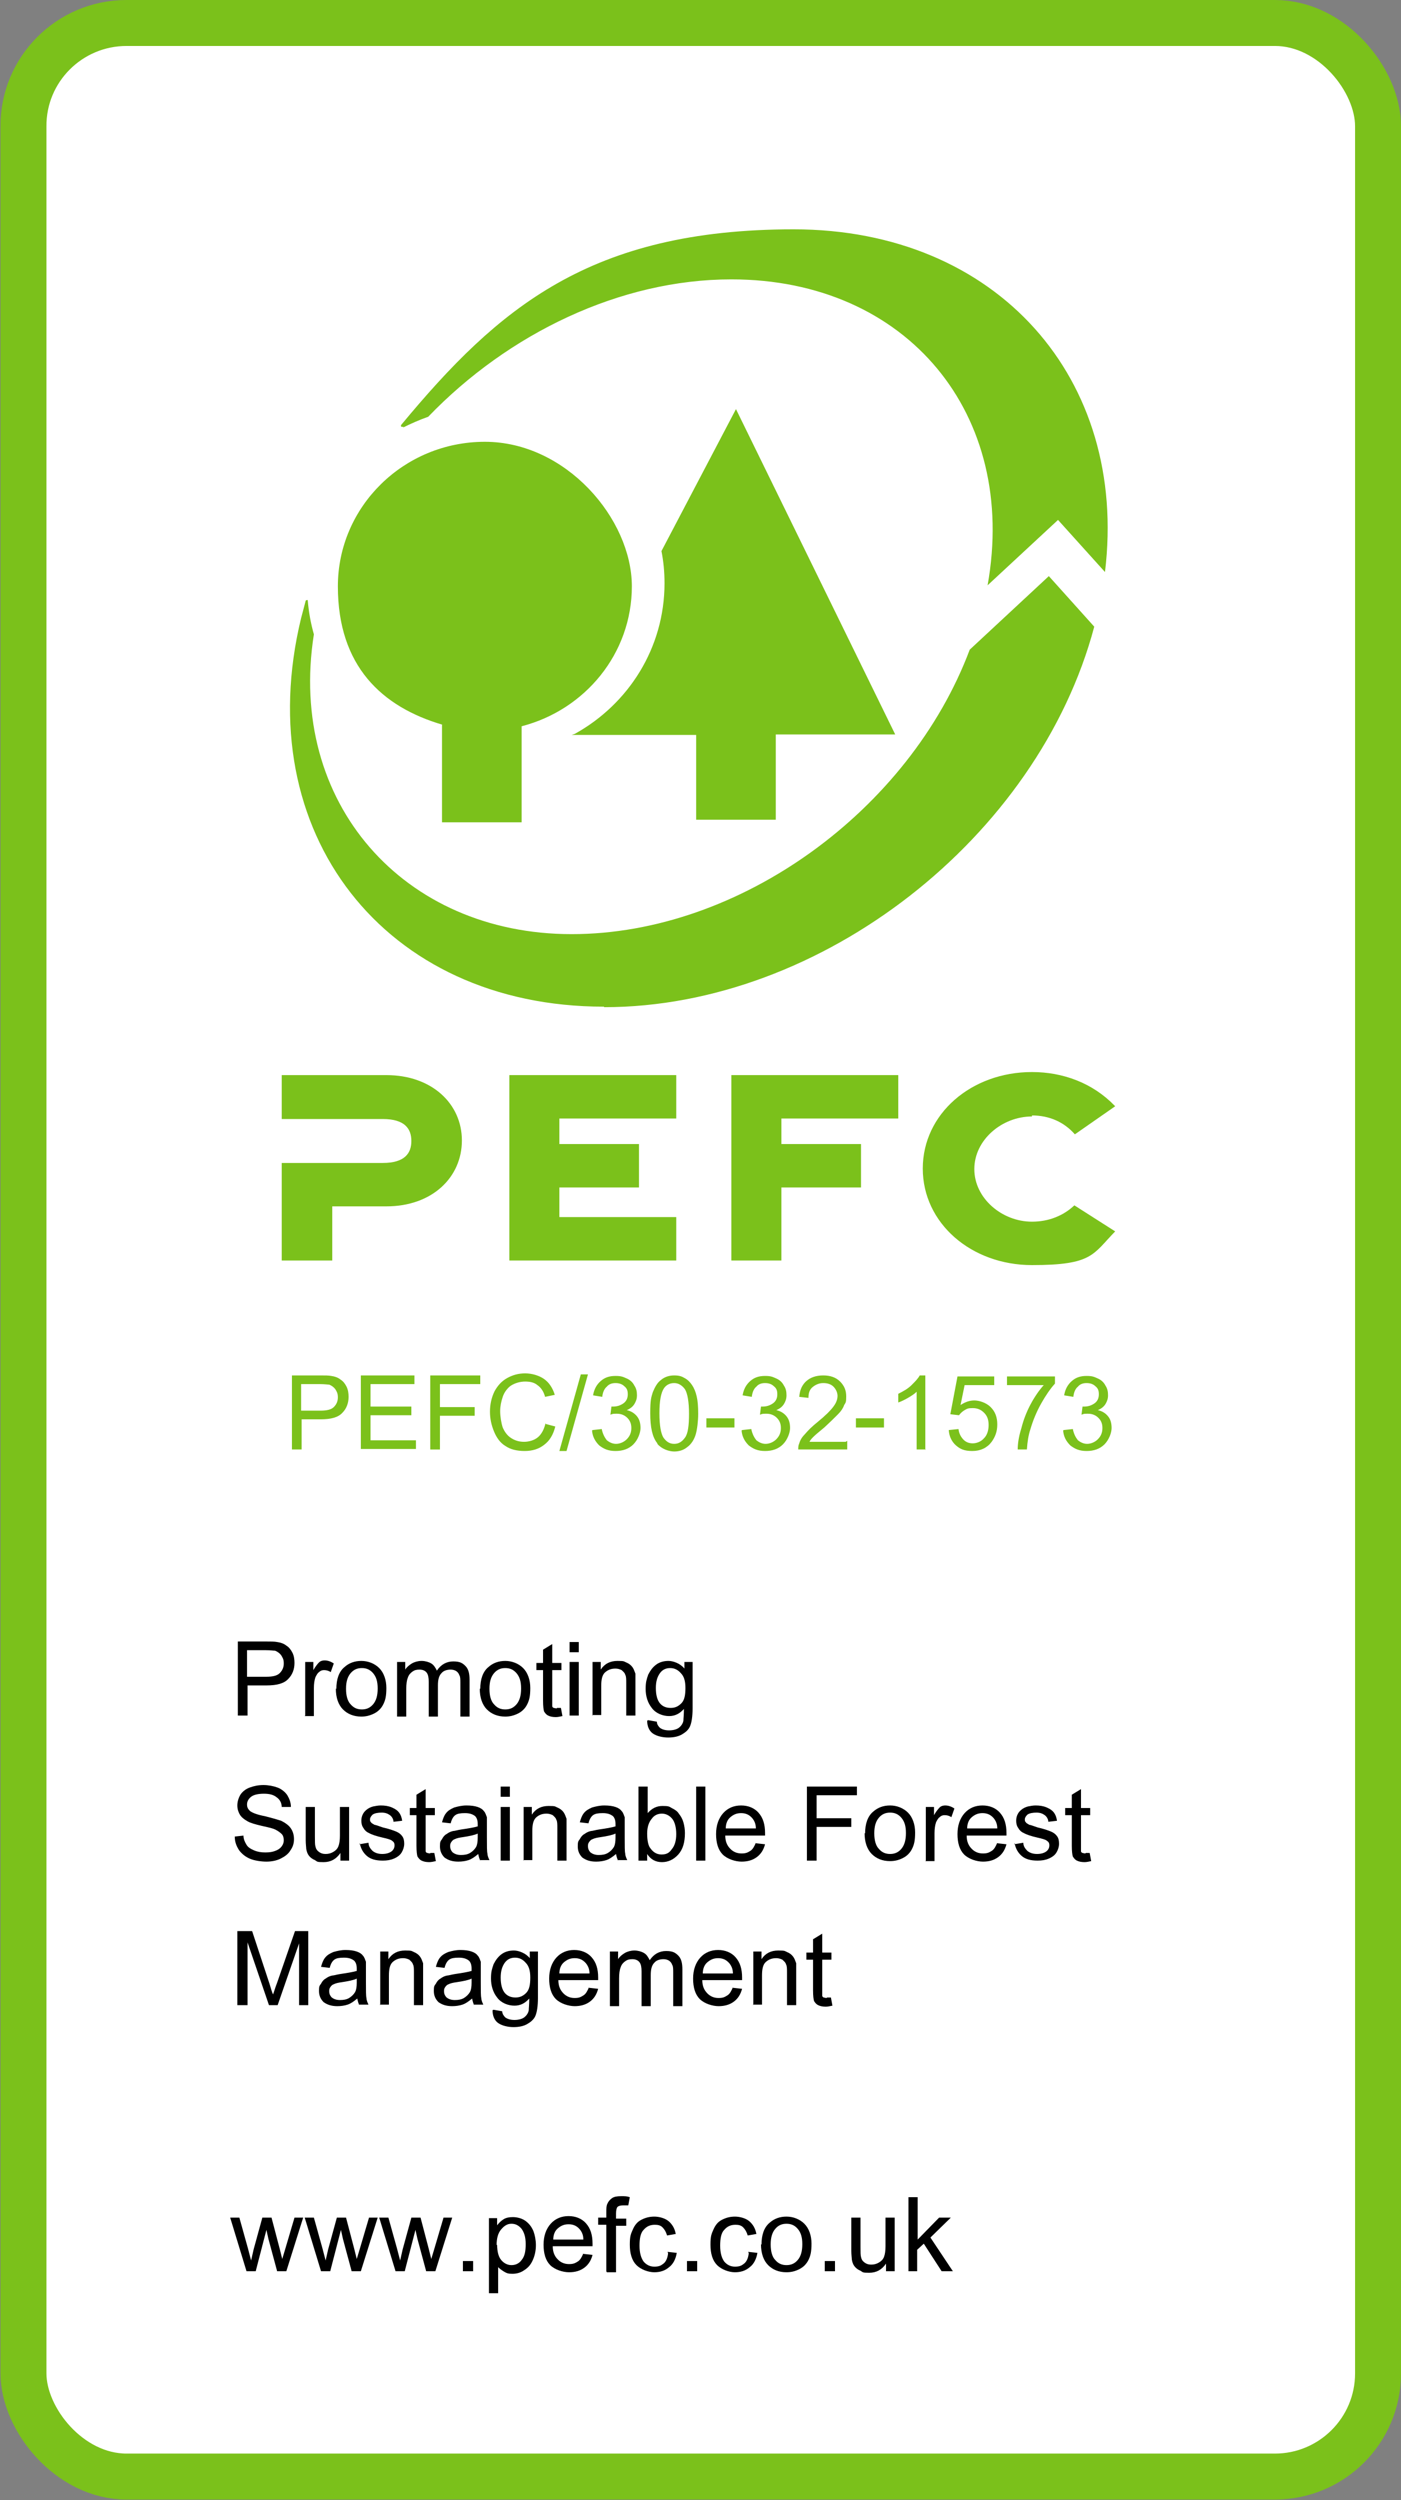
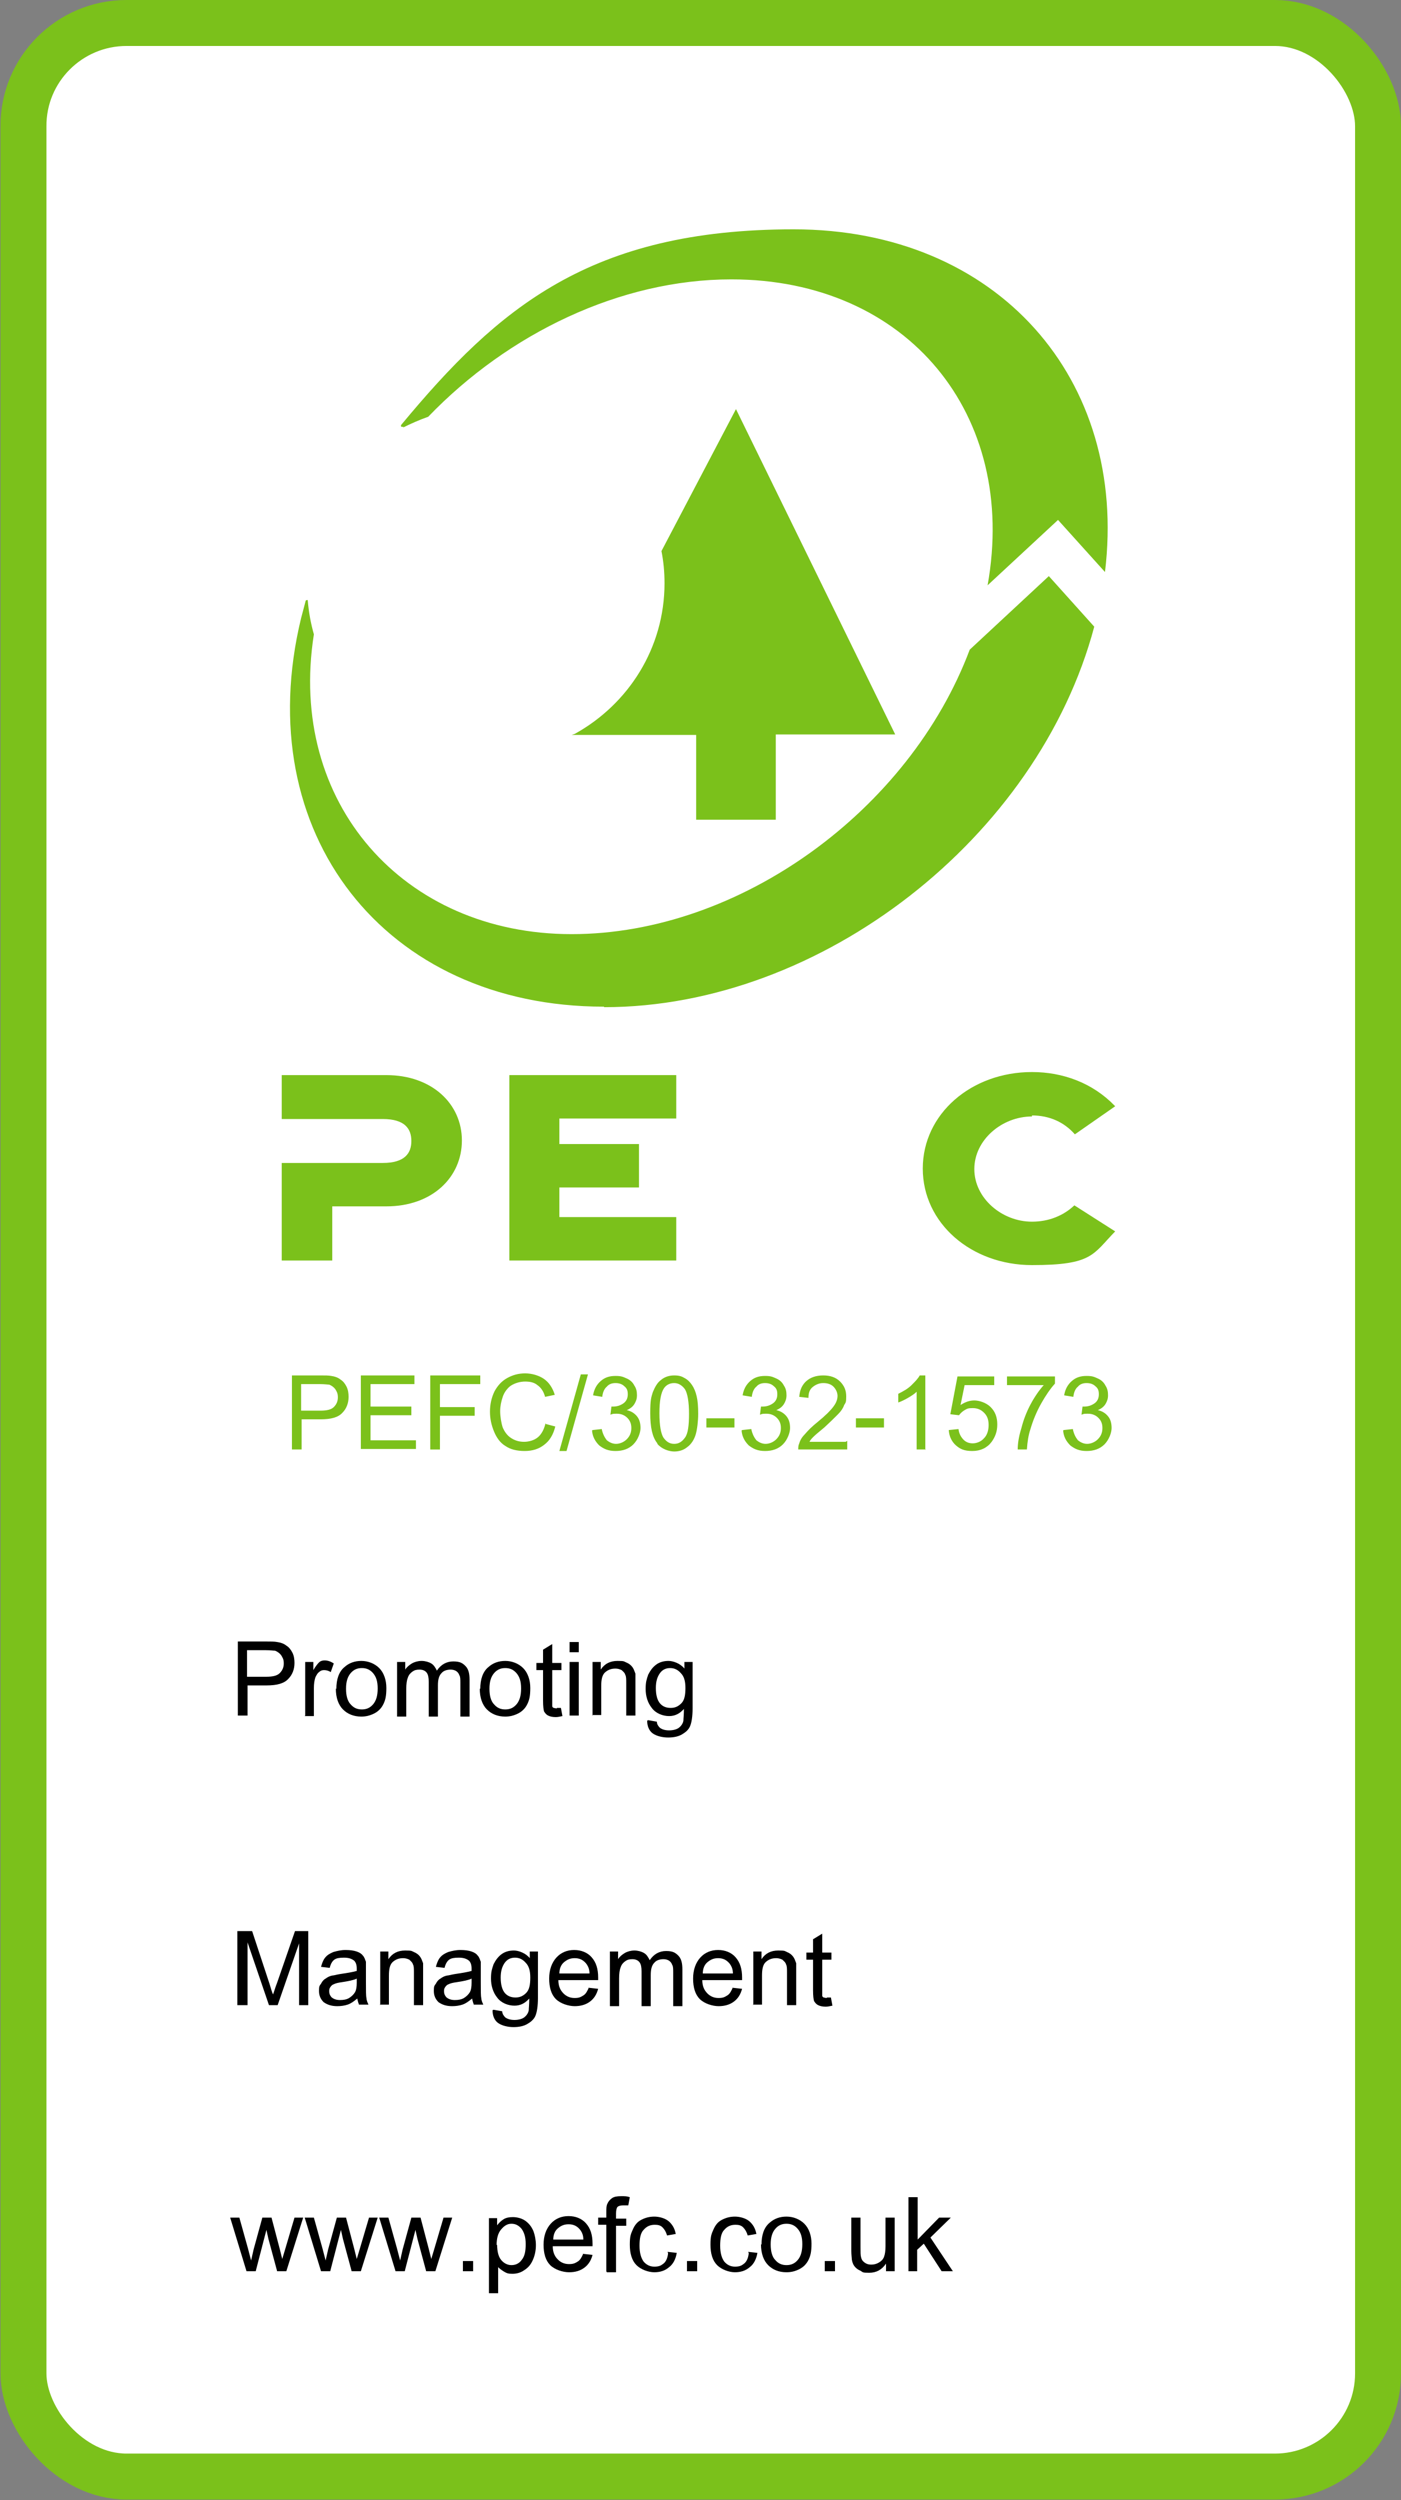
<svg xmlns="http://www.w3.org/2000/svg" id="Laag_1" version="1.1" viewBox="0 0 274.5 489.5">
  <rect x="0" y="0" width="274.5" height="489.5" fill="#808080" stroke="none" />
  <defs>
    <style>
      .st0 {
        fill: #fff;
      }

      .st1 {
        fill: none;
        stroke: #7bc11b;
        stroke-width: 9px;
      }

      .st2 {
        fill: #7bc11b;
      }
    </style>
  </defs>
  <path class="st0" d="M24.8,4.5h225c11.2,0,20.2,11.2,20.2,20.2v440c0,11.2-9.1,20.2-20.2,20.2H24.8c-11.2,0-20.2-11.2-20.2-20.2V24.8C4.5,13.6,13.6,4.5,24.8,4.5Z" />
  <path class="st1" d="M24.8,4.5h225c11.2,0,20.2,11.2,20.2,20.2v440c0,11.2-9.1,20.2-20.2,20.2H24.8c-11.2,0-20.2-11.2-20.2-20.2V24.8C4.5,13.6,13.6,4.5,24.8,4.5Z" />
  <path class="st2" d="M75.6,210.5h-20.4v8.6h19.8c4.3,0,5.6,1.9,5.6,4.3s-1.3,4.3-5.6,4.3h-19.8s0,19.1,0,19.1h9.9v-10.6h10.6c9,0,14.8-5.7,14.8-12.9s-5.9-12.8-14.8-12.8" />
  <polyline class="st2" points="99.8 246.8 132.5 246.8 132.5 238.3 109.6 238.3 109.6 232.5 125.2 232.5 125.2 224 109.6 224 109.6 219 132.5 219 132.5 210.5 99.8 210.5 99.8 246.8" />
-   <polyline class="st2" points="143.3 246.8 153.1 246.8 153.1 232.5 168.7 232.5 168.7 224 153.1 224 153.1 219 176 219 176 210.5 143.3 210.5 143.3 246.8" />
  <path class="st2" d="M202.2,218.4c3.4,0,6.3,1.3,8.4,3.7l7.9-5.5c-4.4-4.6-10.3-6.7-16.3-6.7-11.9,0-21.4,8.2-21.4,18.9s9.5,18.9,21.4,18.9,11.9-2.1,16.3-6.6l-8-5.1c-2.1,2-5,3.2-8.3,3.2-5.9,0-11.3-4.6-11.3-10.3s5.4-10.3,11.3-10.3" />
  <path class="st2" d="M152,160.4v-16.6h23.4l-31.2-63.7-14.6,27.8c.4,2,.6,4.1.6,6.3,0,12.7-7.1,23.7-17.6,29.5l-.6.2h24.4v16.6h15.6" />
-   <path class="st2" d="M86.6,141.9v19.1h15.6v-18.8c12.4-3.2,21.6-14.2,21.6-27.4s-12.9-28.3-28.8-28.3-28.8,12.7-28.8,28.3,8.6,23.6,20.5,27.1" />
  <path class="st2" d="M79,83.7c1.6-.8,3.2-1.5,4.9-2.1,15.7-16.3,37.6-26.9,59.4-26.9,34.5,0,56.2,26.5,50.2,59.9l13.8-12.8,9.2,10.2c4.6-37.8-21.1-67.1-61-67.1s-57.9,15.4-76.9,38.3c0,0-.1.2,0,.3.2.2.4,0,.4,0" />
  <path class="st2" d="M118.4,197.2c42.5,0,85-33.2,96-74.5l-8.9-9.9-15.5,14.4c-11.8,31.4-45,55.7-78,55.7s-55.7-25.8-50.5-58.7c-.6-2.1-1-4.3-1.2-6.6,0,0,0-.2-.2-.1-.1,0-.2.1-.2.1-.3,1.1-.6,2.3-.9,3.4-10.2,42,16.3,76.1,59.3,76.1" />
  <path class="st2" d="M57.2,283.8v-14.5h5.5c1,0,1.7,0,2.2.1.7.1,1.3.3,1.8.7.5.3.9.8,1.2,1.4.3.6.4,1.3.4,2,0,1.2-.4,2.3-1.2,3.1-.8.9-2.2,1.3-4.3,1.3h-3.7v5.9h-1.9ZM59.1,276.2h3.7c1.2,0,2.1-.2,2.6-.7.5-.5.8-1.1.8-1.9s-.2-1.1-.5-1.6c-.3-.4-.7-.7-1.2-.9-.3,0-.9-.1-1.8-.1h-3.7v5.2ZM70.7,283.8v-14.5h10.5v1.7h-8.6v4.4h8v1.7h-8v4.9h8.9v1.7h-10.8ZM84.3,283.8v-14.5h9.8v1.7h-7.9v4.5h6.8v1.7h-6.8v6.6h-1.9ZM106.9,278.8l1.9.5c-.4,1.6-1.1,2.8-2.2,3.6-1,.8-2.3,1.2-3.8,1.2s-2.8-.3-3.8-1c-1-.6-1.7-1.6-2.2-2.8-.5-1.2-.8-2.5-.8-3.9s.3-2.8.9-4c.6-1.1,1.4-2,2.5-2.6,1.1-.6,2.2-.9,3.5-.9s2.7.4,3.7,1.1c1,.7,1.7,1.8,2.1,3.1l-1.9.4c-.3-1.1-.8-1.8-1.5-2.3-.6-.5-1.4-.7-2.4-.7s-2,.3-2.8.8c-.7.5-1.3,1.3-1.6,2.2-.3.9-.5,1.8-.5,2.8s.2,2.3.5,3.2c.4.9.9,1.6,1.7,2.1.8.5,1.6.7,2.5.7s2-.3,2.7-.9c.7-.6,1.2-1.5,1.5-2.8ZM109.6,284.1l4.2-15h1.4l-4.2,15h-1.4ZM116.1,280l1.8-.2c.2,1,.6,1.7,1,2.2.5.4,1.1.7,1.8.7s1.5-.3,2.1-.9c.6-.6.9-1.3.9-2.2s-.3-1.5-.8-2c-.5-.5-1.2-.8-2-.8s-.8,0-1.3.2l.2-1.6c.1,0,.2,0,.3,0,.8,0,1.4-.2,2-.6.6-.4.9-1,.9-1.8s-.2-1.2-.7-1.6c-.4-.4-1-.6-1.7-.6s-1.3.2-1.7.7c-.5.4-.8,1.1-.9,2l-1.8-.3c.2-1.2.7-2.1,1.5-2.8.8-.7,1.7-1,2.9-1s1.5.2,2.2.5c.7.3,1.2.8,1.5,1.4.4.6.5,1.2.5,1.9s-.2,1.2-.5,1.7-.8.9-1.5,1.2c.9.2,1.5.6,2,1.2s.7,1.4.7,2.3-.5,2.3-1.4,3.2c-.9.9-2.1,1.3-3.5,1.3s-2.3-.4-3.2-1.1c-.8-.8-1.3-1.7-1.4-2.9ZM128.8,282.6c-1-1.2-1.4-3.2-1.4-5.9s.2-3.1.5-4.1c.4-1,.9-1.9,1.6-2.4.7-.6,1.6-.9,2.6-.9s1.5.2,2,.5c.6.3,1.1.8,1.5,1.4.4.6.7,1.3.9,2.2.2.8.3,2,.3,3.4s-.2,3.1-.5,4.1c-.3,1-.9,1.9-1.6,2.4-.7.6-1.6.9-2.6.9s-2.5-.5-3.3-1.5h0ZM130.1,271.8c-.6.9-.9,2.5-.9,4.9s.3,4,.8,4.8c.6.8,1.2,1.2,2.1,1.2s1.5-.4,2.1-1.2c.6-.8.8-2.4.8-4.7s-.3-4-.8-4.8c-.6-.8-1.3-1.2-2.1-1.2s-1.5.3-2,1h0ZM138.4,279.5v-1.8h5.5v1.8h-5.5ZM145.4,280l1.8-.2c.2,1,.6,1.7,1,2.2.5.4,1.1.7,1.8.7s1.5-.3,2.1-.9c.6-.6.9-1.3.9-2.2s-.3-1.5-.8-2c-.5-.5-1.2-.8-2-.8s-.8,0-1.3.2l.2-1.6c.1,0,.2,0,.3,0,.8,0,1.4-.2,2-.6.6-.4.9-1,.9-1.8s-.2-1.2-.7-1.6c-.4-.4-1-.6-1.7-.6s-1.3.2-1.7.7c-.5.4-.8,1.1-.9,2l-1.8-.3c.2-1.2.7-2.1,1.5-2.8.8-.7,1.7-1,2.9-1s1.5.2,2.2.5c.7.3,1.2.8,1.5,1.4.4.6.5,1.2.5,1.9s-.2,1.2-.5,1.7-.8.9-1.5,1.2c.9.2,1.5.6,2,1.2s.7,1.4.7,2.3-.5,2.3-1.4,3.2c-.9.9-2.1,1.3-3.5,1.3s-2.3-.4-3.2-1.1c-.8-.8-1.3-1.7-1.4-2.9ZM166,282.1v1.7h-9.6c0-.4,0-.8.2-1.2.2-.7.6-1.3,1.2-1.9.5-.6,1.3-1.4,2.3-2.2,1.6-1.3,2.6-2.3,3.2-3.1.6-.8.8-1.5.8-2.1s-.3-1.3-.8-1.8-1.2-.7-2-.7-1.5.3-2.1.8-.8,1.2-.8,2.1l-1.8-.2c.1-1.4.6-2.4,1.4-3.1.8-.7,1.9-1.1,3.3-1.1s2.5.4,3.3,1.2,1.2,1.7,1.2,2.9-.1,1.2-.4,1.7c-.2.6-.6,1.2-1.2,1.8-.6.6-1.5,1.5-2.7,2.6-1.1.9-1.8,1.5-2.1,1.8-.3.3-.6.6-.8,1h7.1ZM167.7,279.5v-1.8h5.5v1.8h-5.5ZM181.4,283.8h-1.8v-11.3c-.4.4-1,.8-1.7,1.2-.7.4-1.3.7-1.9.9v-1.7c1-.5,1.9-1,2.6-1.7.7-.7,1.3-1.3,1.6-1.9h1.1v14.6ZM185.9,280l1.9-.2c.1.9.5,1.6,1,2.1.5.5,1.1.7,1.8.7s1.6-.3,2.2-1c.6-.6.9-1.5.9-2.6s-.3-1.8-.9-2.4c-.6-.6-1.3-.9-2.2-.9s-1.1.1-1.6.4c-.5.3-.8.6-1.1,1l-1.7-.2,1.4-7.4h7.2v1.7h-5.8l-.8,3.9c.9-.6,1.8-.9,2.7-.9s2.3.4,3.2,1.3c.9.9,1.3,2,1.3,3.4s-.4,2.4-1.1,3.4c-.9,1.2-2.2,1.8-3.8,1.8s-2.4-.4-3.2-1.1c-.8-.7-1.3-1.7-1.4-2.9ZM197.3,271.2v-1.7h9.4v1.4c-.9,1-1.8,2.3-2.7,3.9-.9,1.6-1.6,3.3-2.1,5-.4,1.2-.6,2.5-.7,4h-1.8c0-1.1.2-2.5.7-4.1.4-1.6,1-3.2,1.8-4.7.8-1.5,1.7-2.8,2.6-3.8h-7.1ZM208.4,280l1.8-.2c.2,1,.6,1.7,1,2.2.5.4,1.1.7,1.8.7s1.5-.3,2.1-.9c.6-.6.9-1.3.9-2.2s-.3-1.5-.8-2c-.5-.5-1.2-.8-2-.8s-.8,0-1.3.2l.2-1.6c.1,0,.2,0,.3,0,.8,0,1.4-.2,2-.6.6-.4.9-1,.9-1.8s-.2-1.2-.7-1.6c-.4-.4-1-.6-1.7-.6s-1.3.2-1.7.7c-.5.4-.8,1.1-.9,2l-1.8-.3c.2-1.2.7-2.1,1.5-2.8.8-.7,1.7-1,2.9-1s1.5.2,2.2.5c.7.3,1.2.8,1.5,1.4.4.6.5,1.2.5,1.9s-.2,1.2-.5,1.7-.8.9-1.5,1.2c.9.2,1.5.6,2,1.2s.7,1.4.7,2.3-.5,2.3-1.4,3.2c-.9.9-2.1,1.3-3.5,1.3s-2.3-.4-3.2-1.1c-.8-.8-1.3-1.7-1.4-2.9Z" />
  <path d="M46.6,335.9v-14.5h5.5c1,0,1.7,0,2.2.1.7.1,1.3.3,1.8.7.5.3.9.8,1.2,1.4.3.6.4,1.3.4,2,0,1.2-.4,2.3-1.2,3.1-.8.9-2.2,1.3-4.3,1.3h-3.7v5.9h-1.9ZM48.5,328.3h3.7c1.2,0,2.1-.2,2.6-.7.5-.5.8-1.1.8-1.9s-.2-1.1-.5-1.6c-.3-.4-.7-.7-1.2-.9-.3,0-.9-.1-1.8-.1h-3.7v5.2ZM59.8,335.9v-10.5h1.6v1.6c.4-.7.8-1.2,1.1-1.5s.7-.4,1.1-.4c.6,0,1.2.2,1.8.6l-.6,1.7c-.4-.3-.9-.4-1.3-.4s-.7.1-1,.4c-.3.2-.5.6-.7,1-.2.6-.3,1.3-.3,2.1v5.5h-1.8ZM65.9,330.7c0-1.9.5-3.4,1.6-4.3.9-.8,2-1.2,3.3-1.2s2.6.5,3.5,1.4c.9.9,1.4,2.3,1.4,3.9s-.2,2.4-.6,3.2c-.4.8-1,1.4-1.8,1.8-.8.4-1.6.6-2.5.6-1.5,0-2.7-.5-3.6-1.4-.9-.9-1.4-2.3-1.4-4.1ZM67.8,330.7c0,1.3.3,2.4.9,3,.6.7,1.3,1,2.2,1s1.6-.3,2.2-1c.6-.7.9-1.7.9-3.1s-.3-2.3-.9-3c-.6-.7-1.3-1-2.2-1s-1.6.3-2.2,1c-.6.7-.9,1.7-.9,3ZM77.8,335.9v-10.5h1.6v1.5c.3-.5.8-.9,1.3-1.2.5-.3,1.2-.5,1.9-.5s1.4.2,1.9.5c.5.3.8.8,1.1,1.4.8-1.2,1.9-1.8,3.2-1.8s1.8.3,2.4.9c.6.6.8,1.5.8,2.7v7.2h-1.8v-6.6c0-.7,0-1.2-.2-1.5-.1-.3-.3-.6-.6-.8-.3-.2-.7-.3-1.1-.3-.7,0-1.4.2-1.8.7-.5.5-.7,1.3-.7,2.4v6.1h-1.8v-6.8c0-.8-.1-1.4-.4-1.8-.3-.4-.8-.6-1.4-.6s-1,.1-1.4.4c-.4.3-.7.6-.9,1.2-.2.5-.3,1.2-.3,2.2v5.4h-1.8ZM94.1,330.7c0-1.9.5-3.4,1.6-4.3.9-.8,2-1.2,3.3-1.2s2.6.5,3.5,1.4c.9.9,1.4,2.3,1.4,3.9s-.2,2.4-.6,3.2c-.4.8-1,1.4-1.8,1.8-.8.4-1.6.6-2.5.6-1.5,0-2.7-.5-3.6-1.4-.9-.9-1.4-2.3-1.4-4.1ZM95.9,330.7c0,1.3.3,2.4.9,3,.6.7,1.3,1,2.2,1s1.6-.3,2.2-1c.6-.7.9-1.7.9-3.1s-.3-2.3-.9-3c-.6-.7-1.3-1-2.2-1s-1.6.3-2.2,1c-.6.7-.9,1.7-.9,3ZM109.1,334.4c.2,0,.5,0,.8,0l.3,1.6c-.5.1-.9.2-1.3.2-.6,0-1.1-.1-1.5-.3s-.6-.5-.8-.8c-.1-.3-.2-1-.2-2.1v-6h-1.3v-1.4h1.3v-2.6l1.8-1.1v3.7h1.8v1.4h-1.8v6.1c0,.5,0,.8,0,1,0,.1.2.3.3.3.1,0,.3.1.6.1h0ZM111.6,323.5v-2h1.8v2h-1.8ZM111.6,335.9v-10.5h1.8v10.5h-1.8ZM116.1,335.9v-10.5h1.6v1.5c.8-1.2,1.9-1.7,3.3-1.7s1.2.1,1.7.3c.5.2.9.5,1.2.9.3.4.4.8.6,1.3,0,.3,0,.9,0,1.7v6.5h-1.8v-6.4c0-.7,0-1.3-.2-1.6-.1-.4-.4-.6-.7-.9-.4-.2-.8-.3-1.2-.3-.8,0-1.4.2-2,.7-.6.5-.8,1.4-.8,2.7v5.7h-1.8ZM127,336.8l1.7.3c0,.5.3.9.6,1.2.4.3,1,.5,1.8.5s1.5-.2,1.9-.5c.4-.3.8-.8.9-1.4,0-.4.1-1.1.1-2.3-.8.9-1.7,1.4-2.9,1.4s-2.6-.5-3.4-1.6c-.8-1-1.2-2.3-1.2-3.7s.2-1.9.5-2.8c.4-.8.9-1.5,1.6-2,.7-.5,1.5-.7,2.4-.7s2.3.5,3.1,1.5v-1.3h1.6v9.1c0,1.6-.2,2.8-.5,3.5-.3.7-.9,1.2-1.6,1.6s-1.6.6-2.7.6-2.3-.3-3-.8-1.1-1.4-1.1-2.5ZM128.5,330.5c0,1.4.3,2.4.8,3,.5.6,1.2.9,2.1.9s1.5-.3,2.1-.9c.6-.6.8-1.6.8-3s-.3-2.3-.9-2.9c-.6-.7-1.3-1-2.1-1s-1.5.3-2,1-.8,1.6-.8,2.9Z" />
-   <path d="M45.9,359.6l1.8-.2c0,.7.3,1.3.6,1.8.3.5.8.8,1.5,1.1.7.3,1.4.4,2.2.4s1.4-.1,1.9-.3c.6-.2,1-.5,1.3-.9.3-.4.4-.8.4-1.2s-.1-.9-.4-1.2c-.3-.3-.7-.6-1.3-.9-.4-.2-1.2-.4-2.6-.7-1.3-.3-2.3-.6-2.8-.9-.7-.4-1.2-.8-1.5-1.3-.3-.5-.5-1.1-.5-1.8s.2-1.4.6-2.1c.4-.6,1-1.1,1.8-1.4.8-.3,1.7-.5,2.7-.5s2,.2,2.8.5,1.5.9,1.9,1.5c.4.7.7,1.4.7,2.3h-1.8c0-.8-.4-1.5-1-1.9-.6-.5-1.4-.7-2.5-.7s-2,.2-2.5.6c-.5.4-.8.9-.8,1.5s.2.9.6,1.3c.4.3,1.3.7,2.9,1,1.6.4,2.6.7,3.2.9.8.4,1.5.9,1.9,1.5.4.6.6,1.3.6,2.1s-.2,1.5-.7,2.2c-.4.7-1.1,1.2-1.9,1.6-.8.4-1.8.6-2.8.6s-2.4-.2-3.3-.6c-.9-.4-1.6-1-2.1-1.7-.5-.8-.8-1.6-.8-2.6ZM66.7,364.3v-1.5c-.8,1.2-1.9,1.8-3.3,1.8s-1.2-.1-1.7-.4c-.5-.2-.9-.5-1.2-.9-.3-.4-.4-.8-.5-1.3,0-.3-.1-.9-.1-1.7v-6.5h1.8v5.8c0,.9,0,1.6.1,1.9.1.5.3.8.7,1.1.4.3.8.4,1.3.4s1-.1,1.5-.4c.5-.3.8-.6,1-1.1.2-.5.3-1.2.3-2.1v-5.6h1.8v10.5h-1.6ZM70.4,361.1l1.8-.3c0,.7.4,1.2.8,1.6.5.4,1.1.6,1.9.6s1.4-.2,1.8-.5c.4-.3.6-.7.6-1.2s-.2-.7-.5-.9c-.2-.2-.9-.4-1.8-.6-1.3-.3-2.2-.6-2.7-.9-.5-.2-.9-.6-1.1-1-.3-.4-.4-.9-.4-1.4s.1-.9.3-1.3c.2-.4.5-.7.9-1,.3-.2.7-.4,1.1-.5.5-.1,1-.2,1.5-.2.8,0,1.5.1,2.2.4s1.1.6,1.4,1,.5.9.6,1.6l-1.7.2c0-.5-.3-1-.7-1.3-.4-.3-.9-.5-1.6-.5s-1.4.1-1.8.4c-.3.3-.5.6-.5.9s0,.4.2.6c.1.2.4.3.7.5.2,0,.7.2,1.6.5,1.3.3,2.1.6,2.6.8.5.2.9.5,1.2.9.3.4.4.9.4,1.5s-.2,1.2-.5,1.7-.8.9-1.5,1.2-1.4.4-2.2.4c-1.4,0-2.4-.3-3.1-.9-.7-.6-1.2-1.4-1.4-2.5ZM84.3,362.8c.2,0,.5,0,.8,0l.3,1.6c-.5.1-.9.2-1.3.2-.6,0-1.1-.1-1.5-.3s-.6-.5-.8-.8c-.1-.3-.2-1-.2-2.1v-6h-1.3v-1.4h1.3v-2.6l1.8-1.1v3.7h1.8v1.4h-1.8v6.1c0,.5,0,.8,0,1,0,.1.2.3.3.3.1,0,.3.1.6.1h0ZM94.1,364.3c-.2-.4-.3-.8-.4-1.3-.7.6-1.3,1-1.9,1.2-.6.2-1.3.3-2,.3-1.2,0-2-.3-2.7-.8-.6-.6-.9-1.3-.9-2.2s.1-1,.4-1.4c.2-.4.5-.8.9-1,.4-.3.8-.5,1.3-.6.3,0,.9-.2,1.6-.3,1.4-.2,2.5-.4,3.2-.6,0-.2,0-.4,0-.5,0-.7-.2-1.2-.5-1.5-.5-.4-1.1-.6-2-.6s-1.5.1-1.9.4c-.4.3-.7.8-.9,1.6l-1.7-.2c.2-.7.4-1.3.8-1.8.4-.5.9-.8,1.6-1.1.7-.2,1.5-.4,2.4-.4s1.6.1,2.2.3c.6.2,1,.5,1.2.8.3.3.4.7.6,1.2,0,.3,0,.9,0,1.6v2.4c0,1.7,0,2.7.1,3.1,0,.4.2.9.4,1.3h-1.9ZM93.6,359c-.6.3-1.6.5-2.9.7-.7.1-1.2.2-1.6.4-.3.1-.5.3-.7.6-.2.3-.2.5-.2.8,0,.5.2.9.5,1.2.4.3.9.5,1.6.5s1.3-.1,1.8-.4c.5-.3.9-.7,1.2-1.2.2-.4.3-1,.3-1.8v-.7ZM98.1,351.8v-2h1.8v2h-1.8ZM98.1,364.3v-10.5h1.8v10.5h-1.8ZM102.6,364.3v-10.5h1.6v1.5c.8-1.2,1.9-1.7,3.3-1.7s1.2.1,1.7.3c.5.2.9.5,1.2.9.3.4.4.8.6,1.3,0,.3,0,.9,0,1.7v6.5h-1.8v-6.4c0-.7,0-1.3-.2-1.6-.1-.4-.4-.6-.7-.9-.4-.2-.8-.3-1.2-.3-.8,0-1.4.2-2,.7-.6.5-.8,1.4-.8,2.7v5.7h-1.8ZM121.1,364.3c-.2-.4-.3-.8-.4-1.3-.7.6-1.3,1-1.9,1.2-.6.2-1.3.3-2,.3-1.2,0-2-.3-2.7-.8-.6-.6-.9-1.3-.9-2.2s.1-1,.4-1.4c.2-.4.5-.8.9-1,.4-.3.8-.5,1.3-.6.3,0,.9-.2,1.6-.3,1.4-.2,2.5-.4,3.2-.6,0-.2,0-.4,0-.5,0-.7-.2-1.2-.5-1.5-.5-.4-1.1-.6-2-.6s-1.5.1-1.9.4c-.4.3-.7.8-.9,1.6l-1.7-.2c.2-.7.4-1.3.8-1.8.4-.5.9-.8,1.6-1.1.7-.2,1.5-.4,2.4-.4s1.6.1,2.2.3c.6.2,1,.5,1.2.8.3.3.4.7.6,1.2,0,.3,0,.9,0,1.6v2.4c0,1.7,0,2.7.1,3.1,0,.4.2.9.4,1.3h-1.9ZM120.6,359c-.6.3-1.6.5-2.9.7-.7.1-1.2.2-1.6.4-.3.1-.5.3-.7.6-.2.3-.2.5-.2.8,0,.5.2.9.5,1.2.4.3.9.5,1.6.5s1.3-.1,1.8-.4c.5-.3.9-.7,1.2-1.2.2-.4.3-1,.3-1.8v-.7ZM126.8,364.3h-1.7v-14.5h1.8v5.2c.8-.9,1.7-1.4,2.9-1.4s1.3.1,1.8.4c.6.3,1.1.6,1.4,1.1.4.5.7,1,.9,1.7.2.7.3,1.4.3,2.1,0,1.8-.4,3.2-1.3,4.2-.9,1-2,1.5-3.2,1.5s-2.2-.5-2.9-1.6v1.3ZM126.8,359c0,1.3.2,2.2.5,2.7.6.9,1.3,1.4,2.3,1.4s1.5-.3,2-1c.6-.7.9-1.7.9-3s-.3-2.4-.8-3-1.2-1-2-1-1.5.3-2,1c-.6.7-.9,1.7-.9,2.9ZM136.4,364.3v-14.5h1.8v14.5h-1.8ZM148.1,360.9l1.8.2c-.3,1.1-.8,1.9-1.6,2.5-.8.6-1.8.9-3,.9s-2.8-.5-3.7-1.4c-.9-.9-1.3-2.3-1.3-4s.5-3.1,1.4-4.1c.9-1,2.1-1.5,3.5-1.5s2.6.5,3.4,1.4c.9,1,1.3,2.3,1.3,4s0,.3,0,.5h-7.8c0,1.2.4,2,1,2.6.6.6,1.3.9,2.2.9s1.2-.2,1.7-.5c.5-.3.8-.9,1.1-1.6ZM142.2,358h5.9c0-.9-.3-1.5-.7-2-.6-.7-1.3-1-2.2-1s-1.5.3-2.1.8c-.6.5-.9,1.3-.9,2.2ZM158.1,364.3v-14.5h9.8v1.7h-7.9v4.5h6.8v1.7h-6.8v6.6h-1.9ZM169.5,359c0-1.9.5-3.4,1.6-4.3.9-.8,2-1.2,3.3-1.2s2.6.5,3.5,1.4c.9.9,1.4,2.3,1.4,3.9s-.2,2.4-.6,3.2c-.4.8-1,1.4-1.8,1.8-.8.4-1.6.6-2.5.6-1.5,0-2.7-.5-3.6-1.4-.9-.9-1.4-2.3-1.4-4.1ZM171.3,359c0,1.3.3,2.4.9,3,.6.7,1.3,1,2.2,1s1.6-.3,2.2-1c.6-.7.9-1.7.9-3.1s-.3-2.3-.9-3c-.6-.7-1.3-1-2.2-1s-1.6.3-2.2,1c-.6.7-.9,1.7-.9,3ZM181.4,364.3v-10.5h1.6v1.6c.4-.7.8-1.2,1.1-1.5s.7-.4,1.1-.4c.6,0,1.2.2,1.8.6l-.6,1.7c-.4-.3-.9-.4-1.3-.4s-.7.1-1,.4c-.3.2-.5.6-.7,1-.2.6-.3,1.3-.3,2.1v5.5h-1.8ZM195.4,360.9l1.8.2c-.3,1.1-.8,1.9-1.6,2.5-.8.6-1.8.9-3,.9s-2.8-.5-3.7-1.4c-.9-.9-1.3-2.3-1.3-4s.5-3.1,1.4-4.1c.9-1,2.1-1.5,3.5-1.5s2.6.5,3.4,1.4c.9,1,1.3,2.3,1.3,4s0,.3,0,.5h-7.8c0,1.2.4,2,1,2.6.6.6,1.3.9,2.2.9s1.2-.2,1.7-.5c.5-.3.8-.9,1.1-1.6ZM189.5,358h5.9c0-.9-.3-1.5-.7-2-.6-.7-1.3-1-2.2-1s-1.5.3-2.1.8c-.6.5-.9,1.3-.9,2.2ZM198.7,361.1l1.8-.3c0,.7.4,1.2.8,1.6.5.4,1.1.6,1.9.6s1.4-.2,1.8-.5c.4-.3.6-.7.6-1.2s-.2-.7-.5-.9c-.2-.2-.9-.4-1.8-.6-1.3-.3-2.2-.6-2.7-.9-.5-.2-.9-.6-1.1-1-.3-.4-.4-.9-.4-1.4s.1-.9.3-1.3c.2-.4.5-.7.9-1,.3-.2.7-.4,1.1-.5.5-.1,1-.2,1.5-.2.8,0,1.5.1,2.2.4s1.1.6,1.4,1,.5.9.6,1.6l-1.7.2c0-.5-.3-1-.7-1.3-.4-.3-.9-.5-1.6-.5s-1.4.1-1.8.4c-.3.3-.5.6-.5.9s0,.4.2.6c.1.2.4.3.7.5.2,0,.7.2,1.6.5,1.3.3,2.1.6,2.6.8.5.2.9.5,1.2.9.3.4.4.9.4,1.5s-.2,1.2-.5,1.7-.8.9-1.5,1.2-1.4.4-2.2.4c-1.4,0-2.4-.3-3.1-.9-.7-.6-1.2-1.4-1.4-2.5ZM212.7,362.8c.2,0,.5,0,.8,0l.3,1.6c-.5.1-.9.2-1.3.2-.6,0-1.1-.1-1.5-.3s-.6-.5-.8-.8c-.1-.3-.2-1-.2-2.1v-6h-1.3v-1.4h1.3v-2.6l1.8-1.1v3.7h1.8v1.4h-1.8v6.1c0,.5,0,.8,0,1,0,.1.2.3.3.3.1,0,.3.1.6.1h0Z" />
  <path d="M46.5,392.6v-14.5h2.9l3.4,10.3c.3,1,.5,1.7.7,2.1.2-.5.4-1.3.8-2.3l3.5-10.1h2.6v14.5h-1.8v-12.1l-4.2,12.1h-1.7l-4.2-12.3v12.3h-1.8ZM70.4,392.6c-.2-.4-.3-.8-.4-1.3-.7.6-1.3,1-1.9,1.2-.6.2-1.3.3-2,.3-1.2,0-2-.3-2.7-.8-.6-.6-.9-1.3-.9-2.2s.1-1,.4-1.4c.2-.4.5-.8.9-1,.4-.3.8-.5,1.3-.6.3,0,.9-.2,1.6-.3,1.4-.2,2.5-.4,3.2-.6,0-.2,0-.4,0-.5,0-.7-.2-1.2-.5-1.5-.5-.4-1.1-.6-2-.6s-1.5.1-1.9.4c-.4.3-.7.8-.9,1.6l-1.7-.2c.2-.7.4-1.3.8-1.8.4-.5.9-.8,1.6-1.1.7-.2,1.5-.4,2.4-.4s1.6.1,2.2.3c.6.2,1,.5,1.2.8.3.3.4.7.6,1.2,0,.3,0,.9,0,1.6v2.4c0,1.7,0,2.7.1,3.1,0,.4.2.9.4,1.3h-1.9ZM69.9,387.4c-.6.3-1.6.5-2.9.7-.7.1-1.2.2-1.6.4-.3.1-.5.3-.7.6-.2.3-.2.5-.2.8,0,.5.2.9.5,1.2.4.3.9.5,1.6.5s1.3-.1,1.8-.4c.5-.3.9-.7,1.2-1.2.2-.4.3-1,.3-1.8v-.7ZM74.5,392.6v-10.5h1.6v1.5c.8-1.2,1.9-1.7,3.3-1.7s1.2.1,1.7.3c.5.2.9.5,1.2.9.3.4.4.8.6,1.3,0,.3,0,.9,0,1.7v6.5h-1.8v-6.4c0-.7,0-1.3-.2-1.6-.1-.4-.4-.6-.7-.9-.4-.2-.8-.3-1.2-.3-.8,0-1.4.2-2,.7-.6.5-.8,1.4-.8,2.7v5.7h-1.8ZM92.9,392.6c-.2-.4-.3-.8-.4-1.3-.7.6-1.3,1-1.9,1.2-.6.2-1.3.3-2,.3-1.2,0-2-.3-2.7-.8-.6-.6-.9-1.3-.9-2.2s.1-1,.4-1.4c.2-.4.5-.8.9-1,.4-.3.8-.5,1.3-.6.3,0,.9-.2,1.6-.3,1.4-.2,2.5-.4,3.2-.6,0-.2,0-.4,0-.5,0-.7-.2-1.2-.5-1.5-.5-.4-1.1-.6-2-.6s-1.5.1-1.9.4c-.4.3-.7.8-.9,1.6l-1.7-.2c.2-.7.4-1.3.8-1.8.4-.5.9-.8,1.6-1.1.7-.2,1.5-.4,2.4-.4s1.6.1,2.2.3c.6.2,1,.5,1.2.8.3.3.4.7.6,1.2,0,.3,0,.9,0,1.6v2.4c0,1.7,0,2.7.1,3.1,0,.4.2.9.4,1.3h-1.9ZM92.4,387.4c-.6.3-1.6.5-2.9.7-.7.1-1.2.2-1.6.4-.3.1-.5.3-.7.6-.2.3-.2.5-.2.8,0,.5.2.9.5,1.2.4.3.9.5,1.6.5s1.3-.1,1.8-.4c.5-.3.9-.7,1.2-1.2.2-.4.3-1,.3-1.8v-.7ZM96.7,393.5l1.7.3c0,.5.3.9.6,1.2.4.3,1,.5,1.8.5s1.5-.2,1.9-.5c.4-.3.8-.8.9-1.4,0-.4.1-1.1.1-2.3-.8.9-1.7,1.4-2.9,1.4s-2.6-.5-3.4-1.6c-.8-1-1.2-2.3-1.2-3.7s.2-1.9.5-2.8c.4-.8.9-1.5,1.6-2,.7-.5,1.5-.7,2.4-.7s2.3.5,3.1,1.5v-1.3h1.6v9.1c0,1.6-.2,2.8-.5,3.5-.3.7-.9,1.2-1.6,1.6s-1.6.6-2.7.6-2.3-.3-3-.8-1.1-1.4-1.1-2.5ZM98.1,387.2c0,1.4.3,2.4.8,3,.5.6,1.2.9,2.1.9s1.5-.3,2.1-.9c.6-.6.8-1.6.8-3s-.3-2.3-.9-2.9c-.6-.7-1.3-1-2.1-1s-1.5.3-2,1-.8,1.6-.8,2.9ZM115.4,389.2l1.8.2c-.3,1.1-.8,1.9-1.6,2.5-.8.6-1.8.9-3,.9s-2.8-.5-3.7-1.4c-.9-.9-1.3-2.3-1.3-4s.5-3.1,1.4-4.1c.9-1,2.1-1.5,3.5-1.5s2.6.5,3.4,1.4c.9,1,1.3,2.3,1.3,4s0,.3,0,.5h-7.8c0,1.2.4,2,1,2.6.6.6,1.3.9,2.2.9s1.2-.2,1.7-.5c.5-.3.8-.9,1.1-1.6ZM109.6,386.4h5.9c0-.9-.3-1.5-.7-2-.6-.7-1.3-1-2.2-1s-1.5.3-2.1.8c-.6.5-.9,1.3-.9,2.2ZM119.5,392.6v-10.5h1.6v1.5c.3-.5.8-.9,1.3-1.2.5-.3,1.2-.5,1.9-.5s1.4.2,1.9.5c.5.3.8.8,1.1,1.4.8-1.2,1.9-1.8,3.2-1.8s1.8.3,2.4.9c.6.6.8,1.5.8,2.7v7.2h-1.8v-6.6c0-.7,0-1.2-.2-1.5-.1-.3-.3-.6-.6-.8-.3-.2-.7-.3-1.1-.3-.7,0-1.4.2-1.8.7-.5.5-.7,1.3-.7,2.4v6.1h-1.8v-6.8c0-.8-.1-1.4-.4-1.8-.3-.4-.8-.6-1.4-.6s-1,.1-1.4.4c-.4.3-.7.6-.9,1.2-.2.5-.3,1.2-.3,2.2v5.4h-1.8ZM143.6,389.2l1.8.2c-.3,1.1-.8,1.9-1.6,2.5-.8.6-1.8.9-3,.9s-2.8-.5-3.7-1.4c-.9-.9-1.3-2.3-1.3-4s.5-3.1,1.4-4.1c.9-1,2.1-1.5,3.5-1.5s2.6.5,3.4,1.4c.9,1,1.3,2.3,1.3,4s0,.3,0,.5h-7.8c0,1.2.4,2,1,2.6.6.6,1.3.9,2.2.9s1.2-.2,1.7-.5c.5-.3.8-.9,1.1-1.6ZM137.7,386.4h5.9c0-.9-.3-1.5-.7-2-.6-.7-1.3-1-2.2-1s-1.5.3-2.1.8c-.6.5-.9,1.3-.9,2.2ZM147.6,392.6v-10.5h1.6v1.5c.8-1.2,1.9-1.7,3.3-1.7s1.2.1,1.7.3c.5.2.9.5,1.2.9.3.4.4.8.6,1.3,0,.3,0,.9,0,1.7v6.5h-1.8v-6.4c0-.7,0-1.3-.2-1.6-.1-.4-.4-.6-.7-.9-.4-.2-.8-.3-1.2-.3-.8,0-1.4.2-2,.7-.6.5-.8,1.4-.8,2.7v5.7h-1.8ZM162,391.1c.2,0,.5,0,.8,0l.3,1.6c-.5.1-.9.2-1.3.2-.6,0-1.1-.1-1.5-.3s-.6-.5-.8-.8c-.1-.3-.2-1-.2-2.1v-6h-1.3v-1.4h1.3v-2.6l1.8-1.1v3.7h1.8v1.4h-1.8v6.1c0,.5,0,.8,0,1,0,.1.2.3.3.3.1,0,.3.1.6.1h0Z" />
  <path d="M48.3,444.7l-3.2-10.5h1.8l1.7,6.1.6,2.3c0-.1.2-.8.5-2.2l1.7-6.2h1.8l1.6,6.1.5,2,.6-2,1.8-6.1h1.7l-3.3,10.5h-1.8l-1.7-6.3-.4-1.8-2.1,8.1h-1.9ZM62.9,444.7l-3.2-10.5h1.8l1.7,6.1.6,2.3c0-.1.2-.8.5-2.2l1.7-6.2h1.8l1.6,6.1.5,2,.6-2,1.8-6.1h1.7l-3.3,10.5h-1.8l-1.7-6.3-.4-1.8-2.1,8.1h-1.9ZM77.5,444.7l-3.2-10.5h1.8l1.7,6.1.6,2.3c0-.1.2-.8.5-2.2l1.7-6.2h1.8l1.6,6.1.5,2,.6-2,1.8-6.1h1.7l-3.3,10.5h-1.8l-1.7-6.3-.4-1.8-2.1,8.1h-1.9ZM90.7,444.7v-2h2v2h-2ZM95.8,448.8v-14.5h1.6v1.4c.4-.5.8-.9,1.3-1.2.5-.3,1.1-.4,1.8-.4s1.7.2,2.4.7c.7.5,1.2,1.1,1.6,2,.3.8.5,1.8.5,2.8s-.2,2-.6,2.9-.9,1.5-1.7,2c-.7.5-1.5.7-2.3.7s-1.1-.1-1.6-.4c-.5-.3-.9-.6-1.2-.9v5.1h-1.8ZM97.4,439.5c0,1.4.3,2.4.8,3,.5.6,1.2,1,2,1s1.5-.3,2-1c.6-.7.8-1.7.8-3.1s-.3-2.3-.8-3c-.6-.7-1.2-1-2-1s-1.4.4-2,1.1c-.6.7-.9,1.7-.9,3.1ZM114.3,441.3l1.8.2c-.3,1.1-.8,1.9-1.6,2.5-.8.6-1.8.9-3,.9s-2.8-.5-3.7-1.4c-.9-.9-1.3-2.3-1.3-4s.5-3.1,1.4-4.1c.9-1,2.1-1.5,3.5-1.5s2.6.5,3.4,1.4c.9,1,1.3,2.3,1.3,4s0,.3,0,.5h-7.8c0,1.2.4,2,1,2.6.6.6,1.3.9,2.2.9s1.2-.2,1.7-.5c.5-.3.8-.9,1.1-1.6ZM108.4,438.5h5.9c0-.9-.3-1.5-.7-2-.6-.7-1.3-1-2.2-1s-1.5.3-2.1.8c-.6.5-.9,1.3-.9,2.2ZM118.8,444.7v-9.1h-1.6v-1.4h1.6v-1.1c0-.7,0-1.2.2-1.6.2-.5.5-.8.9-1.1.4-.3,1-.4,1.8-.4s1.1,0,1.7.2l-.3,1.6c-.4,0-.7,0-1,0-.5,0-.9.1-1.1.3-.2.2-.3.7-.3,1.3v1h2v1.4h-2v9.1h-1.8ZM130.8,440.9l1.8.2c-.2,1.2-.7,2.2-1.5,2.8-.8.7-1.8,1-2.9,1s-2.6-.5-3.5-1.4c-.9-.9-1.3-2.3-1.3-4s.2-2.1.6-3,.9-1.5,1.7-1.9c.8-.4,1.6-.6,2.5-.6s2.1.3,2.8.9c.7.6,1.2,1.4,1.4,2.5l-1.7.3c-.2-.7-.5-1.2-.9-1.6-.4-.4-.9-.5-1.5-.5-.9,0-1.6.3-2.2,1-.6.6-.8,1.7-.8,3.1s.3,2.4.8,3.1c.5.6,1.2,1,2.1,1s1.3-.2,1.8-.6c.5-.4.8-1.1.9-2ZM134.6,444.7v-2h2v2h-2ZM146.6,440.9l1.8.2c-.2,1.2-.7,2.2-1.5,2.8-.8.7-1.8,1-2.9,1s-2.6-.5-3.5-1.4c-.9-.9-1.3-2.3-1.3-4s.2-2.1.6-3,.9-1.5,1.7-1.9c.8-.4,1.6-.6,2.5-.6s2.1.3,2.8.9c.7.6,1.2,1.4,1.4,2.5l-1.7.3c-.2-.7-.5-1.2-.9-1.6-.4-.4-.9-.5-1.5-.5-.9,0-1.6.3-2.2,1-.6.6-.8,1.7-.8,3.1s.3,2.4.8,3.1c.5.6,1.2,1,2.1,1s1.3-.2,1.8-.6c.5-.4.8-1.1.9-2ZM149.2,439.5c0-1.9.5-3.4,1.6-4.3.9-.8,2-1.2,3.3-1.2s2.6.5,3.5,1.4c.9.9,1.4,2.3,1.4,3.9s-.2,2.4-.6,3.2c-.4.8-1,1.4-1.8,1.8-.8.4-1.6.6-2.5.6-1.5,0-2.7-.5-3.6-1.4-.9-.9-1.4-2.3-1.4-4.1ZM151,439.5c0,1.3.3,2.4.9,3,.6.7,1.3,1,2.2,1s1.6-.3,2.2-1c.6-.7.9-1.7.9-3.1s-.3-2.3-.9-3c-.6-.7-1.3-1-2.2-1s-1.6.3-2.2,1c-.6.7-.9,1.7-.9,3ZM161.6,444.7v-2h2v2h-2ZM173.6,444.7v-1.5c-.8,1.2-1.9,1.8-3.3,1.8s-1.2-.1-1.7-.4c-.5-.2-.9-.5-1.2-.9-.3-.4-.4-.8-.5-1.3,0-.3-.1-.9-.1-1.7v-6.5h1.8v5.8c0,.9,0,1.6.1,1.9.1.5.3.8.7,1.1.4.3.8.4,1.3.4s1-.1,1.5-.4c.5-.3.8-.6,1-1.1.2-.5.3-1.2.3-2.1v-5.6h1.8v10.5h-1.6ZM178,444.7v-14.5h1.8v8.3l4.2-4.3h2.3l-4,3.9,4.4,6.6h-2.2l-3.5-5.4-1.3,1.2v4.2h-1.8Z" />
</svg>